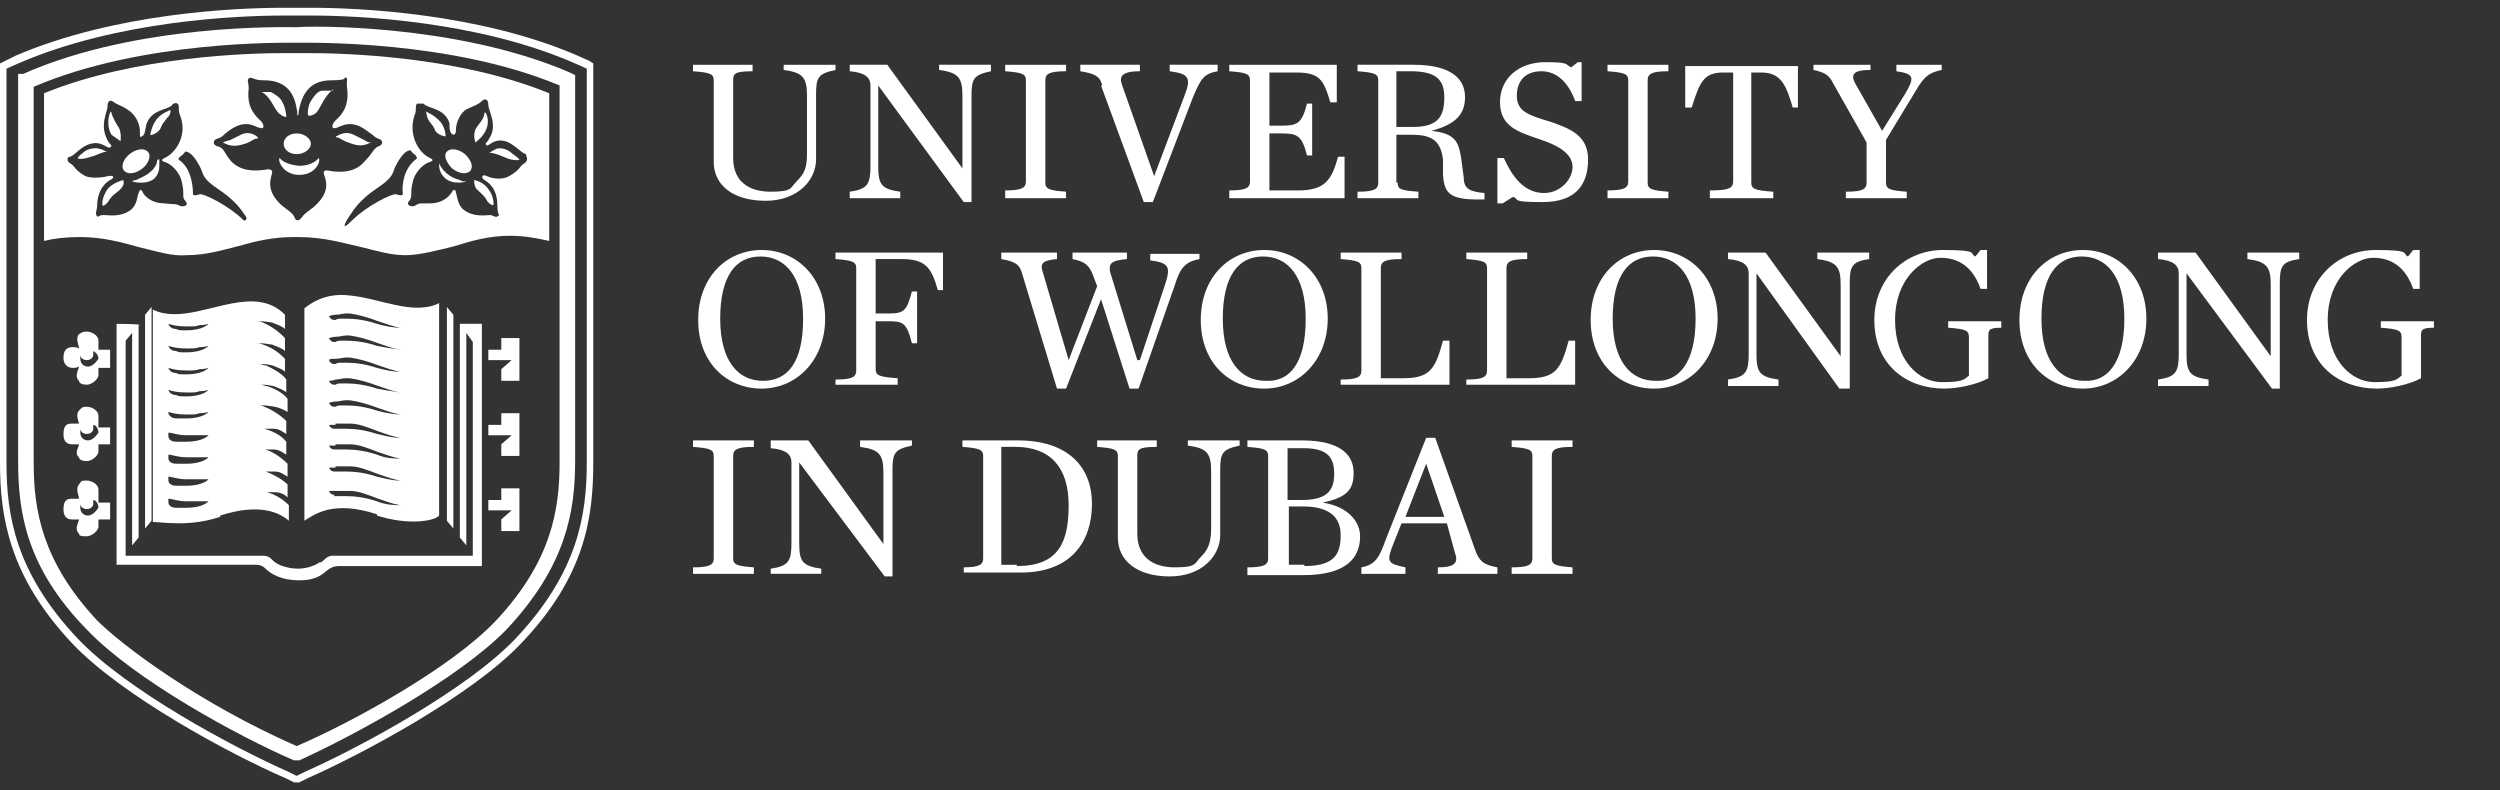
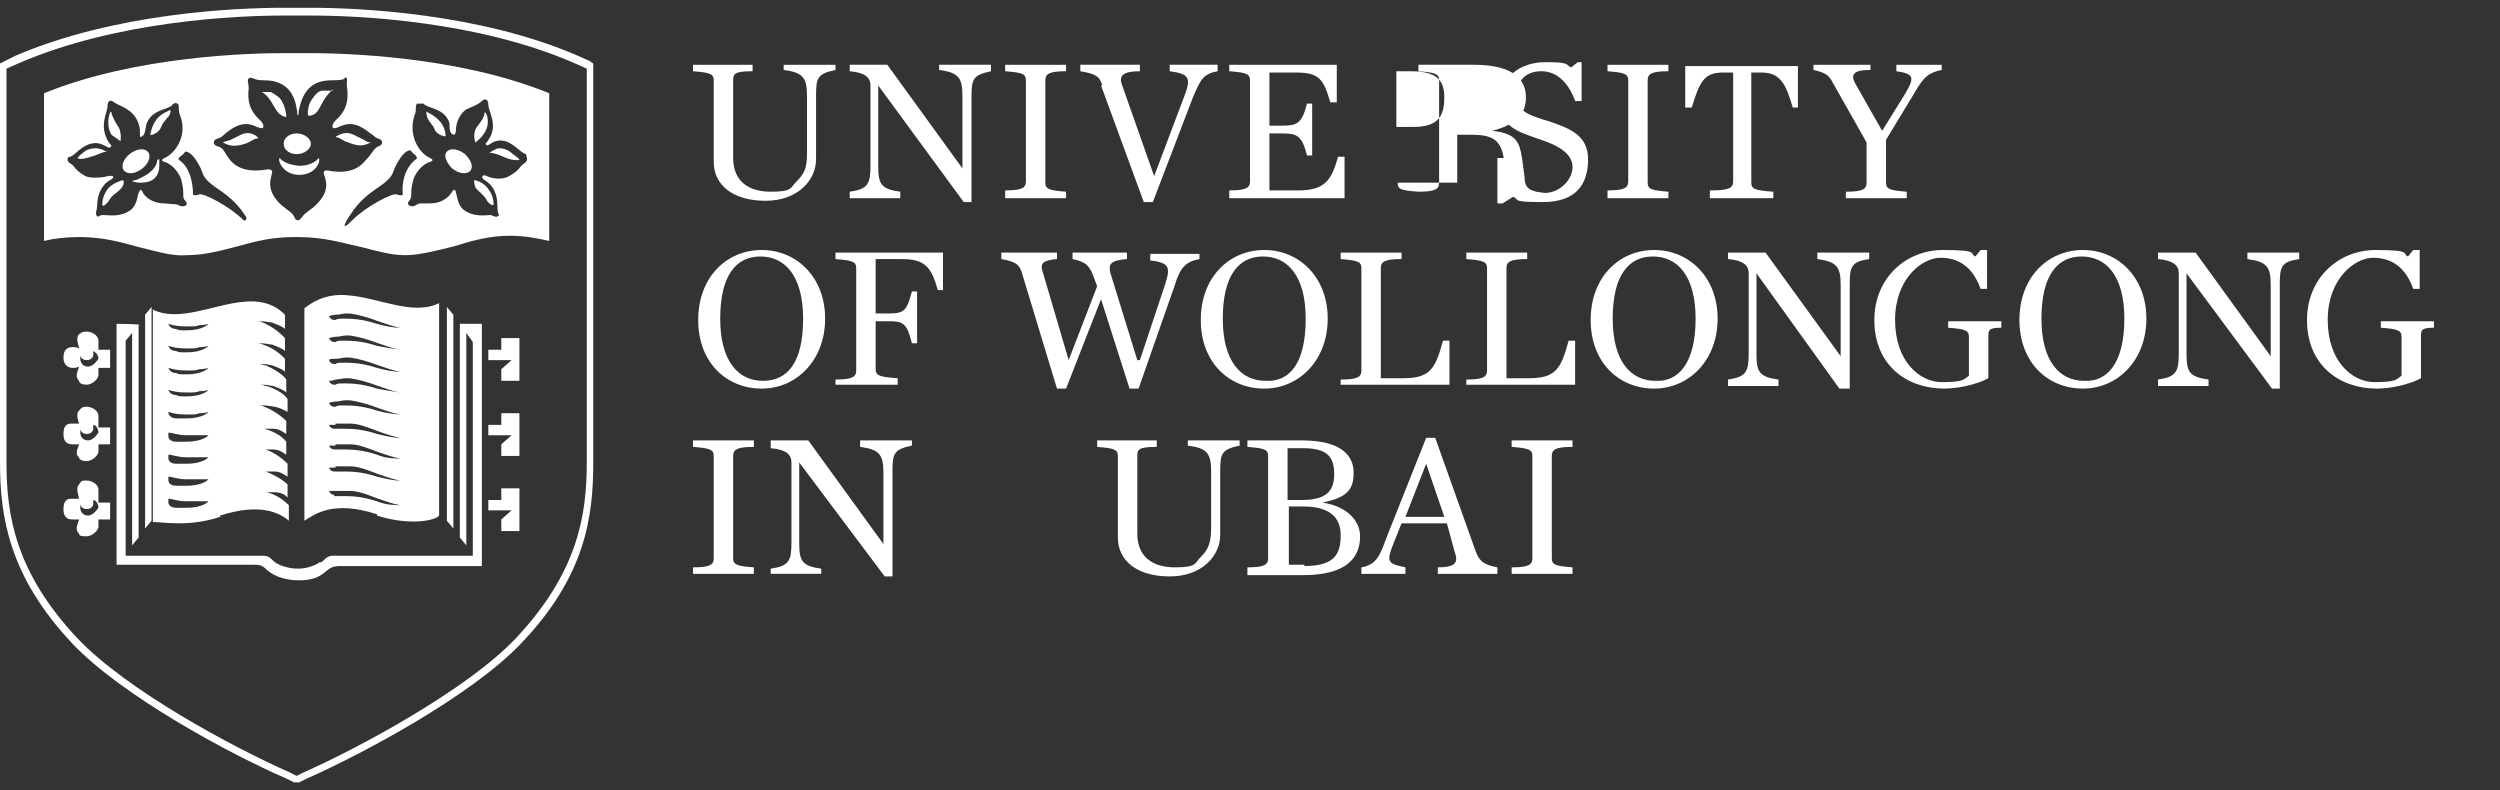
<svg xmlns="http://www.w3.org/2000/svg" id="Layer_1" version="1.1" viewBox="0 0 193 61">
  <rect x="0" y="0" width="193" height="61" fill="#333333" stroke="none" />
  <defs>
    <style>
      .st0 {
        fill: #fff;
      }

      .st1 {
        display: none;
        fill: #0c2340;
      }
    </style>
  </defs>
  <g id="Layer_11" data-name="Layer_1">
-     <rect class="st1" x="-24.1" y="-15.4" width="344.3" height="88.7" />
    <g>
      <g>
        <path class="st0" d="M55.1,12.5v-6.3c0-.5-.3-.6-1.6-.7v-.5h4.6v.5c-1.4,0-1.5.2-1.5.7v6c0,1.8,1.2,2.6,2.9,2.6s1.5-.3,2-.8c.6-.6.8-1,.8-2.2v-4.4c0-1.4-.3-1.8-1.8-2v-.4h4v.4c-1.4.3-1.5.6-1.5,2v4.9c0,1.6-1.4,3.2-3.9,3.2s-4-1.2-4-3" />
        <path class="st0" d="M67.8,6.6h0v6.2c0,1.4.2,1.8,1.7,2v.5h-3.9v-.5c1.4-.2,1.6-.6,1.6-2v-6.2c0-.6-.4-1-1.6-1.1v-.5h2.9l5.8,8h0v-5.6c0-1.4-.3-1.8-1.8-2v-.4h4v.5c-1.4.3-1.5.6-1.5,2v8.1h-.6s-6.6-9-6.6-9Z" />
        <path class="st0" d="M77.6,14.7c1.3,0,1.6-.2,1.6-.7v-7.8c0-.5-.3-.6-1.6-.7v-.5h4.7v.5c-1.3,0-1.6.2-1.6.7v7.9c0,.5.3.6,1.6.7v.5h-4.7v-.6Z" />
        <path class="st0" d="M85.1,6.6c-.2-.7-.5-.9-1.7-1.1v-.5h4.6v.5c-1.4,0-1.6.4-1.4,1l2.5,7.1h0l2.3-6.1c.6-1.5.4-1.8-1.1-2v-.5h3.7v.5c-1.1.2-1.3.6-1.9,2l-3.1,8.1h-.7l-3.3-9h0Z" />
        <path class="st0" d="M94.9,14.7c1.3,0,1.6-.2,1.6-.7v-7.8c0-.5-.3-.6-1.6-.7v-.5h8.3v2.9h-.5c-.5-1.7-.8-2.3-2.6-2.3h-2.1v4.1h.9c1.2,0,1.6-.1,2-1.7h.4v4h-.4c-.4-1.6-.8-1.7-2-1.7h-.9v4.4h2.2c2.1,0,2.6-.8,3.1-2.6h.5v3.2h-8.9v-.6Z" />
-         <path class="st0" d="M109.1,9.8c2,0,2.4-.9,2.4-2.3s-.7-2-2.6-2h-1.1v4.3s1.3,0,1.3,0ZM107.9,14.1c0,.5.2.6,1.6.7v.5h-4.7v-.5c1.3,0,1.6-.2,1.6-.7v-7.9c0-.5-.3-.6-1.6-.7v-.5h4.3c3.1,0,4,1.2,4,2.5s-.7,2.1-2.6,2.6h0c1.9.2,2.1.9,2.3,2.1l.2,1.5c0,.9.5,1.1,1.6,1.2v.5h-.5c-2.2,0-2.6-.5-2.7-1.9v-1.2c-.2-1.5-.9-1.9-2.5-1.9h-1.1v3.7h0Z" />
+         <path class="st0" d="M109.1,9.8c2,0,2.4-.9,2.4-2.3s-.7-2-2.6-2h-1.1v4.3s1.3,0,1.3,0ZM107.9,14.1c0,.5.2.6,1.6.7v.5v-.5c1.3,0,1.6-.2,1.6-.7v-7.9c0-.5-.3-.6-1.6-.7v-.5h4.3c3.1,0,4,1.2,4,2.5s-.7,2.1-2.6,2.6h0c1.9.2,2.1.9,2.3,2.1l.2,1.5c0,.9.5,1.1,1.6,1.2v.5h-.5c-2.2,0-2.6-.5-2.7-1.9v-1.2c-.2-1.5-.9-1.9-2.5-1.9h-1.1v3.7h0Z" />
        <path class="st0" d="M115.6,12.2h.5c.8,1.8,1.8,2.7,3.1,2.7s2.2-1.1,2.2-2-.8-1.6-2.7-2.2c-1.4-.5-2.9-.9-2.9-2.8s1.5-3.1,3.5-3.1,1.5.2,2,.4l.5-.4h.3v3h-.5c-.5-1.4-1.4-2.3-2.6-2.3s-1.9.7-1.9,1.9.9,1.5,2.6,2c1.4.5,2.9,1,2.9,2.9s-.9,3.3-3.5,3.3-1.7-.2-2.3-.4l-.8.5h-.4s0-3.5,0-3.5Z" />
        <path class="st0" d="M124.1,14.7c1.3,0,1.6-.2,1.6-.7v-7.8c0-.5-.3-.6-1.6-.7v-.5h4.7v.5c-1.3,0-1.6.2-1.6.7v7.9c0,.5.3.6,1.6.7v.5h-4.7s0-.6,0-.6Z" />
        <path class="st0" d="M132.1,14.7c1.4,0,1.7-.2,1.7-.7V5.6h-.8c-1.5,0-1.8.8-2.4,2.7h-.5v-3.2h8.7v3.2c.1,0-.4,0-.4,0-.5-1.7-.9-2.7-2.4-2.7h-.8v8.5c0,.5.3.6,1.7.7v.5h-4.9v-.6h.1,0Z" />
        <path class="st0" d="M147.1,7.2c.7-1.2.7-1.5-.7-1.7v-.5h3.5v.4c-.9.2-1.3.4-2,1.6l-2.3,3.8v3.3c0,.5.3.6,1.6.7v.5h-4.7v-.5c1.3,0,1.6-.2,1.6-.7v-3.1l-2.6-4.6c-.3-.6-.6-.8-1.5-1v-.4h4.4v.4c-1.4,0-1.5.4-1.2,1l2.1,3.7,1.8-2.9h0Z" />
        <path class="st0" d="M62,24.6c0-3.3-1.4-4.8-3.3-4.8s-3.1,1.5-3.1,4.8,1.4,4.8,3.3,4.8,3.1-1.4,3.1-4.8M53.9,24.7c0-3.3,2.2-5.4,4.9-5.4s4.9,2.1,4.9,5.3-2.2,5.4-4.9,5.4-4.9-2-4.9-5.3" />
        <path class="st0" d="M64.5,29.3c1.3,0,1.6-.2,1.6-.7v-7.9c0-.5-.3-.6-1.6-.7v-.5h8.3v2.9h-.4c-.5-1.8-1-2.4-2.8-2.4h-2v4.2h1c1.2,0,1.4-.2,1.8-1.7h.4v4h-.4c-.4-1.6-.7-1.7-1.8-1.7h-1v3.7c0,.5.3.6,1.7.7v.5h-4.8s0-.4,0-.4Z" />
        <path class="st0" d="M84.4,21.3c-.3-.8-.6-1.1-1.6-1.3v-.5h4.2v.5c-1.3.1-1.4.4-1.3,1l2.1,6.8h.2l1.9-5.7c.5-1.5.4-1.8-1.1-2v-.5h3.8v.4c-1.1.2-1.5.7-1.9,2l-2.8,8h-.7l-2.2-6.9-2.7,6.9h-.7l-2.7-8.9c-.2-.7-.5-.9-1.6-1.1v-.5h4.3v.5c-1.2.1-1.3.4-1.1,1l2,6.8h0l2.2-5.7s-.3-.8-.3-.8Z" />
        <path class="st0" d="M100.8,24.6c0-3.3-1.4-4.8-3.3-4.8s-3.1,1.5-3.1,4.8,1.4,4.8,3.3,4.8c1.9.1,3.1-1.4,3.1-4.8M92.7,24.7c0-3.3,2.2-5.4,4.9-5.4s4.9,2.1,4.9,5.3-2.2,5.4-4.9,5.4-4.9-2-4.9-5.3" />
        <path class="st0" d="M103.5,29.3c1.3,0,1.6-.2,1.6-.7v-7.9c0-.5-.3-.6-1.6-.7v-.5h4.7v.5c-1.3,0-1.6.2-1.6.7v8.5h1.7c2.1,0,2.5-.7,3.1-2.9h.5v3.4h-8.4s0-.4,0-.4Z" />
        <path class="st0" d="M113.2,29.3c1.3,0,1.6-.2,1.6-.7v-7.9c0-.5-.3-.6-1.6-.7v-.5h4.7v.5c-1.3,0-1.6.2-1.6.7v8.5h1.7c2.1,0,2.5-.7,3.1-2.9h.5v3.4h-8.4s0-.4,0-.4Z" />
        <path class="st0" d="M130.9,24.6c0-3.3-1.4-4.8-3.3-4.8s-3.1,1.5-3.1,4.8,1.4,4.8,3.3,4.8c1.8.1,3.1-1.4,3.1-4.8M122.8,24.7c0-3.3,2.2-5.4,4.9-5.4s4.9,2.1,4.9,5.3-2.2,5.4-4.9,5.4-4.9-2-4.9-5.3" />
        <path class="st0" d="M135.6,21.1h0v6.2c0,1.4.2,1.8,1.7,2v.5h-3.9v-.5c1.4-.2,1.6-.6,1.6-2v-6.2c0-.6-.4-1-1.6-1.1v-.5h2.9l5.8,8h0v-5.5c0-1.4-.3-1.8-1.8-2v-.5h4v.5c-1.4.2-1.5.6-1.5,2v8h-.8s-6.4-8.9-6.4-8.9Z" />
        <path class="st0" d="M144.7,24.7c0-3.2,2.4-5.4,5.3-5.4s2,.3,2.5.5l.4-.5h.5v3h-.5c-.6-1.7-1.7-2.4-3.1-2.4s-3.5,1.6-3.5,4.8,1.9,4.8,3.6,4.8,1.7-.2,2.1-.5v-3c0-.5-.3-.6-1.6-.7v-.5h4.1v.5c-1,0-1,.2-1,.7v3.2c-.9.5-2.4.8-3.4.8-2.9,0-5.4-1.8-5.4-5.3" />
        <path class="st0" d="M164,24.6c0-3.3-1.4-4.8-3.3-4.8s-3.1,1.5-3.1,4.8,1.4,4.8,3.3,4.8c1.8.1,3.1-1.4,3.1-4.8M155.9,24.7c0-3.3,2.2-5.4,4.9-5.4s4.9,2.1,4.9,5.3-2.2,5.4-4.9,5.4-4.9-2-4.9-5.3" />
        <path class="st0" d="M168.8,21.1h0v6.2c0,1.4.2,1.8,1.7,2v.5h-3.9v-.5c1.4-.2,1.6-.6,1.6-2v-6.2c0-.6-.4-1-1.6-1.1v-.5h2.9l5.8,8h0v-5.5c0-1.4-.3-1.8-1.8-2v-.5h4v.5c-1.4.2-1.5.6-1.5,2v8h-.6l-6.6-8.9h0Z" />
        <path class="st0" d="M178.1,24.7c0-3.2,2.4-5.4,5.3-5.4s2,.3,2.5.5l.4-.5h.5v3h-.5c-.6-1.7-1.7-2.4-3.1-2.4s-3.5,1.6-3.5,4.8,1.9,4.8,3.6,4.8,1.7-.2,2.1-.5v-3c0-.5-.3-.6-1.6-.7v-.5h4.1v.5c-1,0-1,.2-1,.7v3.2c-.9.5-2.4.8-3.4.8-2.9,0-5.4-1.8-5.4-5.3" />
        <path class="st0" d="M61.7,35.7h0v6.2c0,1.4.2,1.8,1.7,2v.4h-3.9v-.4c1.4-.2,1.6-.6,1.6-2v-6.2c0-.6-.4-1-1.6-1.1v-.6h2.9l5.8,8h0v-5.5c0-1.4-.3-1.8-1.8-2v-.5h4v.4c-1.4.3-1.5.6-1.5,2v8.1h-.6s-6.6-8.8-6.6-8.8Z" />
        <path class="st0" d="M53.5,43.8c1.3,0,1.6-.2,1.6-.7v-7.9c0-.5-.3-.6-1.6-.7v-.5h4.7v.5c-1.3,0-1.6.2-1.6.7v7.9c0,.5.3.6,1.6.7v.5h-4.7v-.5Z" />
-         <path class="st0" d="M78.5,43.7c3.2,0,4-1.8,4-4.7s-1.4-4.5-4.1-4.5h-1.1v9.1h1.2ZM74.3,43.8c1.3,0,1.6-.2,1.6-.7v-7.9c0-.5-.3-.6-1.6-.7v-.5h4.3c3.8,0,5.7,2,5.7,4.9s-1.6,5.3-5.5,5.3h-4.4v-.4h0Z" />
        <path class="st0" d="M86.3,41.5v-6.3c0-.5-.3-.6-1.6-.7v-.5h4.6v.5c-1.4,0-1.5.2-1.5.7v6c0,1.8,1.2,2.6,2.9,2.6s1.5-.3,2-.8.8-1,.8-2.2v-4.4c0-1.4-.3-1.8-1.8-2v-.4h4v.4c-1.4.3-1.5.6-1.5,2v4.9c0,1.6-1.4,3.2-3.9,3.2s-4-1.2-4-3" />
        <path class="st0" d="M100.7,43.7c2.4,0,2.8-1,2.8-2.4s-.9-2.2-2.9-2.2h-1.1v4.5h1.2ZM100.5,38.6c1.9,0,2.5-.7,2.5-2s-.5-2-2.4-2h-1.2v4h1.1ZM96.3,43.8c1.3,0,1.6-.2,1.6-.7v-7.9c0-.5-.3-.6-1.6-.7v-.5h4.2c3.1,0,4,1.2,4,2.5s-.5,1.9-2.4,2.3h0c2,.3,2.9,1.5,2.9,2.6,0,1.7-1.1,3-4.4,3h-4.3s0-.6,0-.6Z" />
        <path class="st0" d="M111.5,39.9l-1.4-4.1h0l-1.6,4.1h3.1,0ZM111.7,40.4h-3.5l-.6,1.5c-.6,1.5-.5,1.6.9,1.9v.5h-3.4v-.5c1.1-.2,1.4-.8,1.9-2.2l3.1-7.8h.7l3.1,8.7c.3.8.6,1.1,1.7,1.3v.5h-4.6v-.5c1.4,0,1.6-.4,1.3-1.2l-.6-2.2Z" />
        <path class="st0" d="M116.7,43.8c1.3,0,1.6-.2,1.6-.7v-7.9c0-.5-.3-.6-1.6-.7v-.5h4.7v.5c-1.3,0-1.6.2-1.6.7v7.9c0,.5.3.6,1.6.7v.5h-4.7v-.5Z" />
      </g>
      <g>
        <path class="st0" d="M21.9,11.1c0,.5.5.8,1,.8h0c.6,0,1.1-.4,1.1-.8s-.5-.8-1.1-.8h0c-.5,0-1,.3-1,.8" />
        <path class="st0" d="M24.6,12.2s-.4.6-1.5.6h0c-1.2-.1-1.5-.6-1.5-.6-.2.1.2,1.3,1.5,1.3h0c1.3,0,1.7-1.1,1.5-1.3" />
        <path class="st0" d="M22.1,9c0-.2-.1-.8-.3-1.1-.1-.3-.5-.6-.9-.8h-.7q-.1,0,0,0c.6.3.9,1.1,1.2,1.5.2.3.7.5.7.4" />
        <path class="st0" d="M13.1,8.5c-.1.1-.6.2-1,.7s-.5,1.2-.5,1.2c0,.1.6-.1.8-.5.1-.3.2-.4.5-.8.3-.2.3-.7.2-.6" />
        <path class="st0" d="M7.7,11.5c-.2-.1-.9-.1-1.3.3-.3.2-.4.4-.4.4,0,.1.5.1,1-.1.5-.1.9-.4,1.3-.4-.2,0-.4-.2-.6-.2" />
        <path class="st0" d="M25.7,7h-.8c-.4,0-.7.5-.9.8-.2.3-.3,1-.2,1.1,0,.1.5,0,.7-.3.3-.4.5-1.1,1.2-1.7,0,0,.2,0,0,0" />
        <path class="st0" d="M9.3,10.9s.1-.5-.1-1c-.2-.3-.5-.8-.6-1.2,0-.1-.1-.1-.1,0-.1.2-.3,1,.1,1.7.3.2.7.5.7.5" />
        <path class="st0" d="M12.2,12.3s-.1.1-.1.3c-.3.8-1.2,1.1-1.6,1.3-.2,0-.3.1-.3.1,0,0,.3.1.6.1s.7,0,1.1-.3c.4-.4.4-.8.4-1.1v-.4" />
        <path class="st0" d="M11.4,11.7c-.3-.3-.9-.2-1.4.2s-.7,1-.4,1.3.9.2,1.4-.2.7-1,.4-1.3" />
        <path class="st0" d="M8.3,14.6c-.4.6-.4,1-.4,1.2s.3,0,.5-.3c.3-.5.5-.5.9-.9s.2-.7.2-.7c0,0-.8.2-1.2.7" />
        <path class="st0" d="M18.6,10.4l-.8.4c-.3.1-.4.1-.6.2h0c.4.2.8.4,1.7.1.4-.1.7-.4.9-.4s.1-.1.1-.1c-.2-.2-.7-.5-1.3-.2" />
        <path class="st0" d="M35.9,11.9c-.5-.4-1.1-.5-1.4-.2-.3.3,0,.9.4,1.3.5.4,1.1.5,1.4.2.3-.4,0-.9-.4-1.3" />
        <path class="st0" d="M40.5,12.6c-.4.2-.3.5-1.2,1-.5.3-1.3.2-1.7,0s-.5.1-.2.3c.7.4,1,1.1,1,2s.3.6,0,.8c0,.1-.3,0-.5-.1-.4,0-1.3.2-2.1-.4-.5-.4-.5-1.1-.6-1.3,0-.3-.2-.3-.3-.1s-.6.9-1.7.9-.8,0-1.2.2c-.3.1-.7-.1-.4-.4.3-.4,0-.5.3-1.6.1-.4.6-1.2,1.3-1.4.3-.1.2-.2,0-.3-.9-.4-1.7-1.8-1.2-3.3.2-.4,0-.7.2-.9h.5c.3.4,1.6.3,2,1.5,0,.4,0,.8.3.9.2,0,.2-.3.2-.4,0-.6.4-1.4.9-1.6.4-.2.8-.3,1.1-.6.2-.2.5-.2.5.3s.8,1.6,0,2.7c0,.1-.2.2-.2.3,0,0,0,.2.2.1.2-.1.6-.5,1.3-.3s1.2.9,1.6,1c0,.1.2.4,0,.6M31.1,15c0,.1-.3.1-.5,0-.3-.1-2.3.9-3.4,2s-.4-.1-.1-.5c.9-1.4,2-1.9,2.6-2.4s.6-.7.8-1.2c.4-.8.8-1.3,1.2-1.3,0,0,.1.2.4.4,0,.1.2.2,0,.3-.9.7-1.1,1.9-1,2.7M25.5,13.2c-.4-.1-.5,0-.5.1-.1.2.7,1.1-.4,2.3-.5.6-1.1.8-1.3,1.2-.1,0-.1.2-.3.2h0c-.2,0-.2-.1-.3-.3-.2-.4-.8-.6-1.3-1.2-1-1.2-.3-2-.4-2.3,0,0-.1-.2-.5-.1-.7.1-1.9.2-2.7-.7-.5-.6-.5-1-1-1.1-.4-.1-.4-.5,0-.6.3-.1.4-.2.6-.4.4-.3,1.2-1,2.2-.6.2.1.5.2.6.2.2,0,.2-.3-.1-.6-.9-.8-1-1.6-.9-2.5,0-.4-.2-.7.1-.8.3,0,.3.2,1.1.2,1.5,0,2.3.8,2.5,2.2.1.3,0,.5.1.5h0c.1-.1,0-.2.1-.5.3-1.4,1-2.2,2.5-2.2s.8-.3,1.1-.2c.2,0,0,.3.1.8.1.9,0,1.7-.9,2.5-.3.3-.3.6-.1.6s.3-.1.6-.2c1-.4,1.8.3,2.2.6.2.1.3.3.6.4.4.1.4.5,0,.6-.4.2-.4.5-1,1.1-.8,1-2,.9-2.7.8M18.8,17c-1.1-1.1-3.1-2.1-3.4-2-.2.1-.5.1-.5,0,0-.8-.2-2-1-2.6-.2-.1-.1-.2,0-.3.3-.2.4-.4.4-.4.4,0,.8.5,1.2,1.3.2.5.2.7.8,1.2s1.7,1,2.6,2.4c.3.3,0,.5-.1.4M13.9,15.9c-.3-.2-.5-.1-1.2-.2-1.2,0-1.7-.8-1.7-.9-.1-.2-.2-.2-.3.1-.1.2-.1.9-.6,1.3-.8.6-1.7.4-2.1.4s-.4.2-.5.1c-.2-.2,0-.5,0-.8,0-.8.3-1.6,1-2,.4-.2.3-.4-.2-.3-.3.1-1.2.2-1.7,0-.9-.5-.8-.8-1.2-1-.3-.2-.2-.5,0-.5.4-.1.8-.8,1.6-1,.7-.2,1.1.2,1.4.3.1,0,.2-.1.2-.1,0-.1-.1-.2-.2-.3-.8-1.3-.1-2.3-.1-2.8s.3-.5.5-.3c.3.2.7.3,1.1.6.5.3.9,1,.9,1.6s0,.5.2.4.2-.5.3-.9c.4-1.2,1.7-1.1,2-1.5,0-.1.3-.2.4-.1.2.1,0,.4.2.9.6,1.5-.3,2.9-1.2,3.3-.2.1-.3.2,0,.3.7.2,1.2,1,1.3,1.4.3,1.1,0,1.3.3,1.6s0,.5-.4.4M23.8,4.1h-1.8c-2.6,0-11.5.2-18.6,3.1v11.4c.8-.2,1.7-.3,2.8-.3h0c1.7,0,3.2.4,4.6.8h0c1.3.3,2.5.7,3.6.6,1.5,0,2.8-.4,4-.7,1.4-.4,2.7-.7,4.3-.7h.3c2.1,0,3.6.5,5,.8h0c1.2.3,2.2.6,3.3.6s2.6-.4,3.8-.7c1.3-.4,2.6-.8,4.3-.8h0c1.1,0,2.1.2,3,.4V7.2c-7.1-2.9-16-3.1-18.6-3.1" />
        <path class="st0" d="M37.4,8.7s0,0,0,0c0,.5-.5.9-.7,1.3-.2.5,0,1,0,1,0,0,.4-.3.6-.6.6-.8.3-1.5.2-1.7" />
        <path class="st0" d="M38.3,11.5c-.2.1-.4.2-.5.3.4,0,.8.2,1.3.4s1,.2,1,.1c0,0-.2-.2-.5-.4-.5-.5-1.1-.5-1.3-.4" />
        <path class="st0" d="M36.8,14.6c.4.4.6.5.8.9.2.3.5.4.5.3,0-.2,0-.7-.4-1.2-.4-.6-1.1-.7-1.1-.7,0,0,0,.5.2.7" />
-         <path class="st0" d="M35.5,13.9c-.4-.1-1.2-.4-1.6-1.3v-.3.3c0,.3,0,.7.4,1.1.3.3.7.4,1.1.4s.6-.1.6-.1h-.3" />
        <path class="st0" d="M34.4,10.5s0-.7-.5-1.2-.9-.6-1-.7c0-.1,0,.4.2.7.3.4.4.5.5.8.2.3.8.5.8.4" />
        <path class="st0" d="M28.7,11c-.2,0-.3,0-.6-.2l-.8-.4c-.6-.3-1.1,0-1.3.1-.1,0-.1.1,0,.1.2,0,.5.3.9.4,1.2.5,1.5,0,1.8,0h0" />
-         <path class="st0" d="M43.2,35.7c0,3.6-.6,7.6-4.9,12.2-3.5,3.7-11.2,7.9-15.4,9.7-7.7-3.4-13.5-7.8-15.4-9.7-4.3-4.6-4.9-8.6-4.9-12.2V6.7c8.4-3.6,19.3-3.4,20.3-3.4h.1c1,0,11.9-.2,20.2,3.3v29.1ZM22.9,2.1c-.9,0-12.3-.3-21.1,3.6h-.4v29.9c0,3.9.6,8.2,5.3,13,3.7,3.9,11.8,8.3,16,10.1h.4c4.2-1.9,12.3-6.3,16-10.1,4.6-4.9,5.3-9.1,5.3-13V5.8l-.4-.2c-8.8-3.8-20.2-3.6-21.1-3.5" />
        <path class="st0" d="M24,.6h-2.1c-3.7,0-13,.4-20.7,3.7l-.8.4L0,4.9v30.8C0,39.9.7,44.5,5.6,49.7c3.8,4,12.1,8.5,16.5,10.4l.6.3h.4l.6-.3c4.3-1.9,12.7-6.4,16.5-10.4,5-5.2,5.6-9.8,5.6-14V4.9l-.3-.2-.9-.4C37,1,27.6.6,24,.6M24,1.2c3.6,0,12.9.4,20.4,3.7l.9.4v30.4c0,4.1-.7,8.5-5.5,13.6-3.7,3.9-12,8.4-16.3,10.3l-.6.3-.6-.3c-4.3-1.9-12.5-6.3-16.3-10.3C1.2,44.2.5,39.8.5,35.7V5.3l.9-.4C9,1.6,18.3,1.2,21.9,1.2h2.1" />
        <path class="st0" d="M6.8,28.3c-.4,0-.6-.3-.6-.6s0-.2,0-.3c0,.2.2.4.5.4s.5-.2.5-.4v-.3c.2.1.4.3.4.6-.2.3-.5.6-.8.6M7.6,26.3c0-.4-.5-.7-.9-.7s-.4.1-.6.2c-.3.3,0,.9,0,1.1-.2-.1-.3-.1-.5-.1-.3,0-.7.1-.7.8s.5.8.7.8.3,0,.5-.1c0,.2-.4.7,0,1.1,0,.2.3.3.6.3s.8-.3.9-.7v-.6h.9v-1.4h-.9v-.7M25.8,38.2c-.3,0-.4-.3-.4-.3h1.6c.7,0,1.4.3,2.2.6.6.2,1.1.4,1.7.5h0c-.3,0-1.1,0-1.8-.3-.9-.3-1.7-.4-2.4-.4h-.9M25.9,36h1.1c.7,0,1.4.3,2.2.6.6.2,1.1.4,1.7.5h0c-.7,0-1.3-.2-1.8-.3-.9-.3-1.7-.4-2.4-.4h-.9c-.3,0-.4-.3-.4-.3h.5M25.9,34.3h1.1c.7,0,1.4.3,2.2.6.6.2,1.1.4,1.7.5h0c-.4,0-1.1,0-1.8-.3-.9-.3-1.7-.4-2.4-.4h-.9c-.3,0-.4-.3-.4-.3h.5M25.9,32.7h1.1c.7,0,1.4.3,2.2.6.6.2,1.1.4,1.7.5h0c-.7,0-1.3-.2-1.8-.3-.9-.3-1.7-.4-2.4-.4h-.9c-.3,0-.4-.3-.4-.3h.5M25.9,31c.3,0,.5-.1.8-.1h.3c.7.1,1.4.3,2.2.6.6.2,1.1.4,1.7.5h0c-.3,0-1.1-.1-1.8-.3-.9-.3-1.7-.4-2.4-.4s-.6,0-.8.1h-.1c-.3,0-.4-.3-.4-.3,0,0,.3-.1.5-.1M25.9,29.3c.3,0,.5-.1.8-.1h.3c.7.1,1.4.3,2.2.6.6.2,1.1.4,1.7.5h0c-.7-.1-1.3-.2-1.8-.3-.9-.3-1.7-.4-2.4-.4s-.6,0-.8.1h-.1c-.3,0-.4-.3-.4-.3,0,0,.3,0,.5-.1M25.9,27.7s0-.1,0,0h0c.3,0,.6-.1.8-.1h.3c.7.1,1.4.3,2.2.6.6.2,1.1.4,1.7.5h0c-.5,0-1.1-.1-1.8-.3-.9-.3-1.7-.4-2.4-.4s-.6,0-.8.1h-.1c-.3,0-.4-.3-.4-.3,0-.1.3-.1.5-.1M25.9,26h0c.3,0,.6-.1.8-.1h.3c.7.1,1.4.3,2.2.6.6.2,1.1.4,1.7.5h0c-.7-.1-1.3-.2-1.8-.3-.9-.3-1.7-.4-2.4-.4s-.6,0-.8.1h-.1c-.3,0-.4-.3-.4-.3,0,0,.3-.1.5-.1M25.9,24.3h0c.3,0,.6-.1.8-.1h.3c.7.1,1.4.3,2.2.6.6.2,1.1.4,1.7.5h0c-.5,0-1.1-.1-1.8-.3-.9-.3-1.7-.4-2.4-.4s-.6,0-.8.1h-.1c-.3,0-.4-.3-.4-.3,0,0,.3-.1.5-.1M29.1,39.8c2.5.8,4.5.4,4.8,0v-16.4c-2,1-4.6-.4-7-.6-1.9-.2-3,.7-3.4,1v16.4c.8-.5,2.2-1.6,5.6-.5M6.8,34c-.4,0-.6-.3-.6-.6v-.3c0,.2.2.4.5.4s.5-.2.5-.4v-.3c.2,0,.4.3.4.6-.2.3-.5.6-.8.6M7.6,32.1c0-.4-.5-.7-.9-.7s-.4.1-.6.3c-.3.3,0,.9,0,1h-.5c-.3,0-.7,0-.7.8s.5.8.7.8h.5c0,.2-.4.7,0,1,0,.2.3.3.6.3s.8-.3.9-.7v-.6h.9v-1.3h-.9v-.7M6.8,39.8c-.4,0-.6-.3-.6-.6v-.3c0,.2.2.4.5.4s.5-.2.5-.4v-.3c.2,0,.4.3.4.6-.2.3-.5.6-.8.6M7.6,37.8c0-.4-.5-.7-.9-.7s-.4,0-.6.3c-.3.3,0,.9,0,1.1h-.5c-.3,0-.7,0-.7.8s.5.8.7.8h.5c0,.2-.4.7,0,1.1,0,.2.3.2.6.2s.8-.3.9-.7v-.6h.9v-1.3h-.9v-.8M13,38.5h0c.3,0,.7.2,1.4.2h1.7s-.4.5-1.7.5h-.8c-.5,0-.6-.3-.6-.4M13,36.8h0c.3,0,.7.2,1.4.2h1.7s-.4.5-1.7.5h-.8c-.5,0-.6-.3-.6-.4,0,0,0,0,0,0M13,35.1h0c.3,0,.7.2,1.4.2h1.7s-.4.5-1.7.5h-.8c-.5,0-.6-.3-.6-.4q0,0,0,0M13,33.4h0c.3,0,.7.2,1.4.2h1.7s-.4.5-1.7.5h-.8c-.5,0-.6-.3-.6-.4h0M13,31.8h0c.3.1.7.2,1.4.2s.7,0,1-.1c.1,0,.4,0,.7-.1h0s-.4.5-1.7.5h-.8c-.5,0-.6-.4-.6-.4h0M13,30.1h0c.3.1.7.2,1.4.2s.7,0,1-.1c.1,0,.4,0,.7-.1h0s-.4.5-1.7.5h-.2c-.3,0-.4,0-.6-.1-.5,0-.6-.4-.6-.4h0M13,28.4h0c.3.1.7.2,1.4.2s.7,0,1-.1c.1,0,.4,0,.7-.1h0s-.4.5-1.7.5h-.2c-.3,0-.4,0-.6-.1-.5,0-.6-.4-.6-.4h0M13,26.7h0c.3.1.7.2,1.4.2s.7,0,1-.1c.1,0,.4,0,.7-.1h0s-.4.5-1.7.5h-.2c-.3,0-.4,0-.6-.1-.5,0-.6-.4-.6-.4h0M13,25h0c.3.1.7.2,1.4.2s.7,0,1-.1c.1,0,.4,0,.7-.1h0s-.4.5-1.7.5h-.2c-.3,0-.4,0-.6-.1-.5,0-.6-.4-.6-.4h0M17,39.8c3.1-1,4.6-.2,5.3.4v-1.2c-.3-.3-.9-.8-1.7-1h-.5,1.1c.5,0,.8.2,1,.4v-1c-.5-.5-1.4-.9-1.7-1h-.5,1.2c.5,0,.8.3,1,.4v-1c-.7-.7-1.4-1-1.7-1.1h-.5,1.1c.5,0,.8.3,1,.4v-1c-.4-.5-1-.8-1.7-1h-.5,1.2c.5,0,.8.3,1,.4v-1c-.6-.6-1.4-1-1.7-1.1h0c-.2-.1-.3-.1-.4-.1h.4c.3,0,.7.1.8.1.5.1.8.3,1,.4v-1c-.2-.3-.7-.7-1.6-1h-.1c-.2-.1-.4-.1-.5-.1h.3c.4,0,.7.1.8.1.5.2.8.3,1,.5v-1c-.2-.3-.7-.7-1.6-1.1h-.1c-.2-.1-.4-.1-.5-.1h.3c.4,0,.7.1.8.1.5.2.8.3,1,.5v-1c-.3-.3-.8-.8-1.7-1.1h0c-.2-.1-.4-.1-.5-.1h.3c.4,0,.7.1.9.1.5.2.8.3,1,.5v-1c-.3-.3-.8-.8-1.7-1.2h0c-.2-.1-.4-.1-.5-.1h.3c.4,0,.8.1.9.1.5.2.8.3,1,.5v-1.1c-.4-.4-1.3-1.2-3.2-1-2.3.2-5,1.6-7,.6v16.4c.8,0,2.8.4,5.2-.4M11.7,23.7l-.5.6v16.5l.5-.6v-16.5ZM38.7,32.8h-1v.8h1.8l-.8.7h0v.9h1.4v-3.3h-1.4s0,.9,0,.9ZM35,24.3l-.5-.6v16.5l.5.6s0-16.5,0-16.5ZM38.7,26.1v.9h-1v.8h1.8l-.8.7h0v.9h1.4v-3.3h-1.4ZM38.7,38.6h-1v.8h1.8l-.8.7h0v.9h1.4v-3.3h-1.4s0,.9,0,.9ZM35.5,25v16.5l.5.6v-16.4l.5.7v16.5h-10.8c-.5,0-.7.4-.9.5h-.1c-.3.2-.9.5-1.7.5s-1.6-.3-1.9-.6-.4-.4-.9-.4h-10.5v-16.6l.5-.6v16.4l.5-.6v-16.4h.1c0-.1-1.8-.1-1.8-.1v18.6h10.7c.2,0,.5,0,.8.3.4.4,1.2.9,2.6.9s1.8-.5,2.2-.8c.4-.3.7-.3,1-.3h10.9v-18.7h-1.7Z" />
      </g>
    </g>
  </g>
</svg>